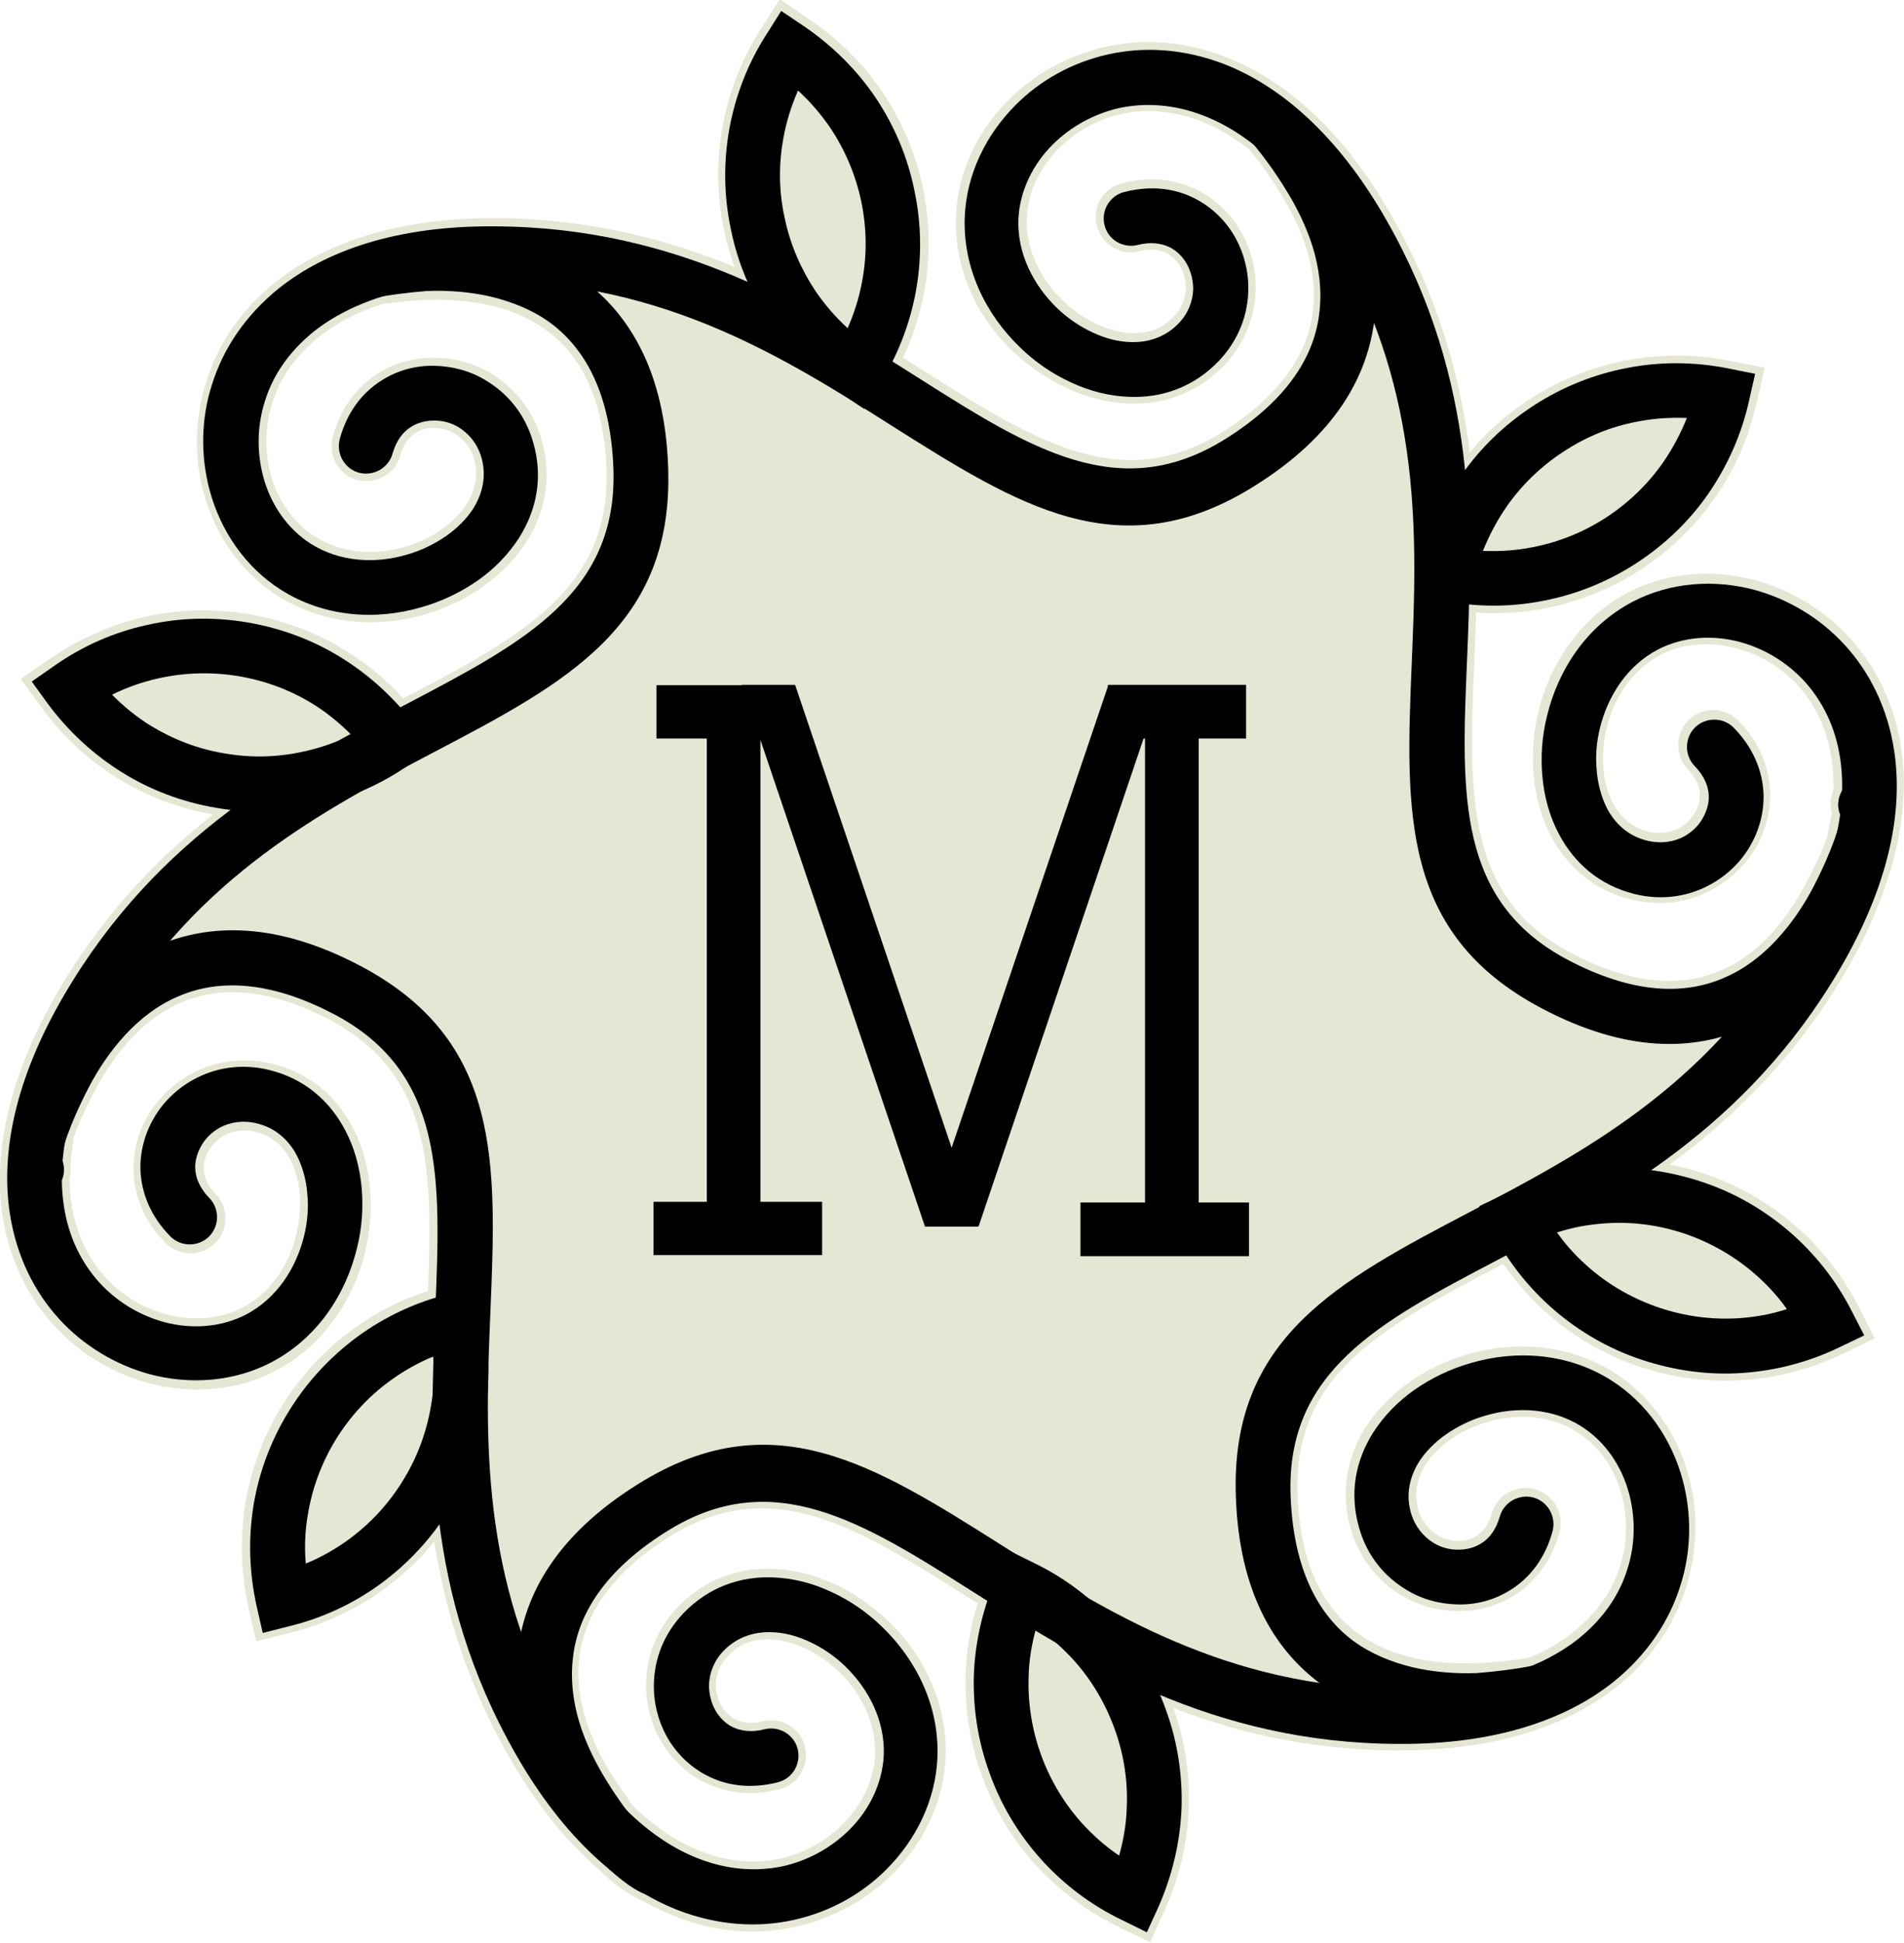
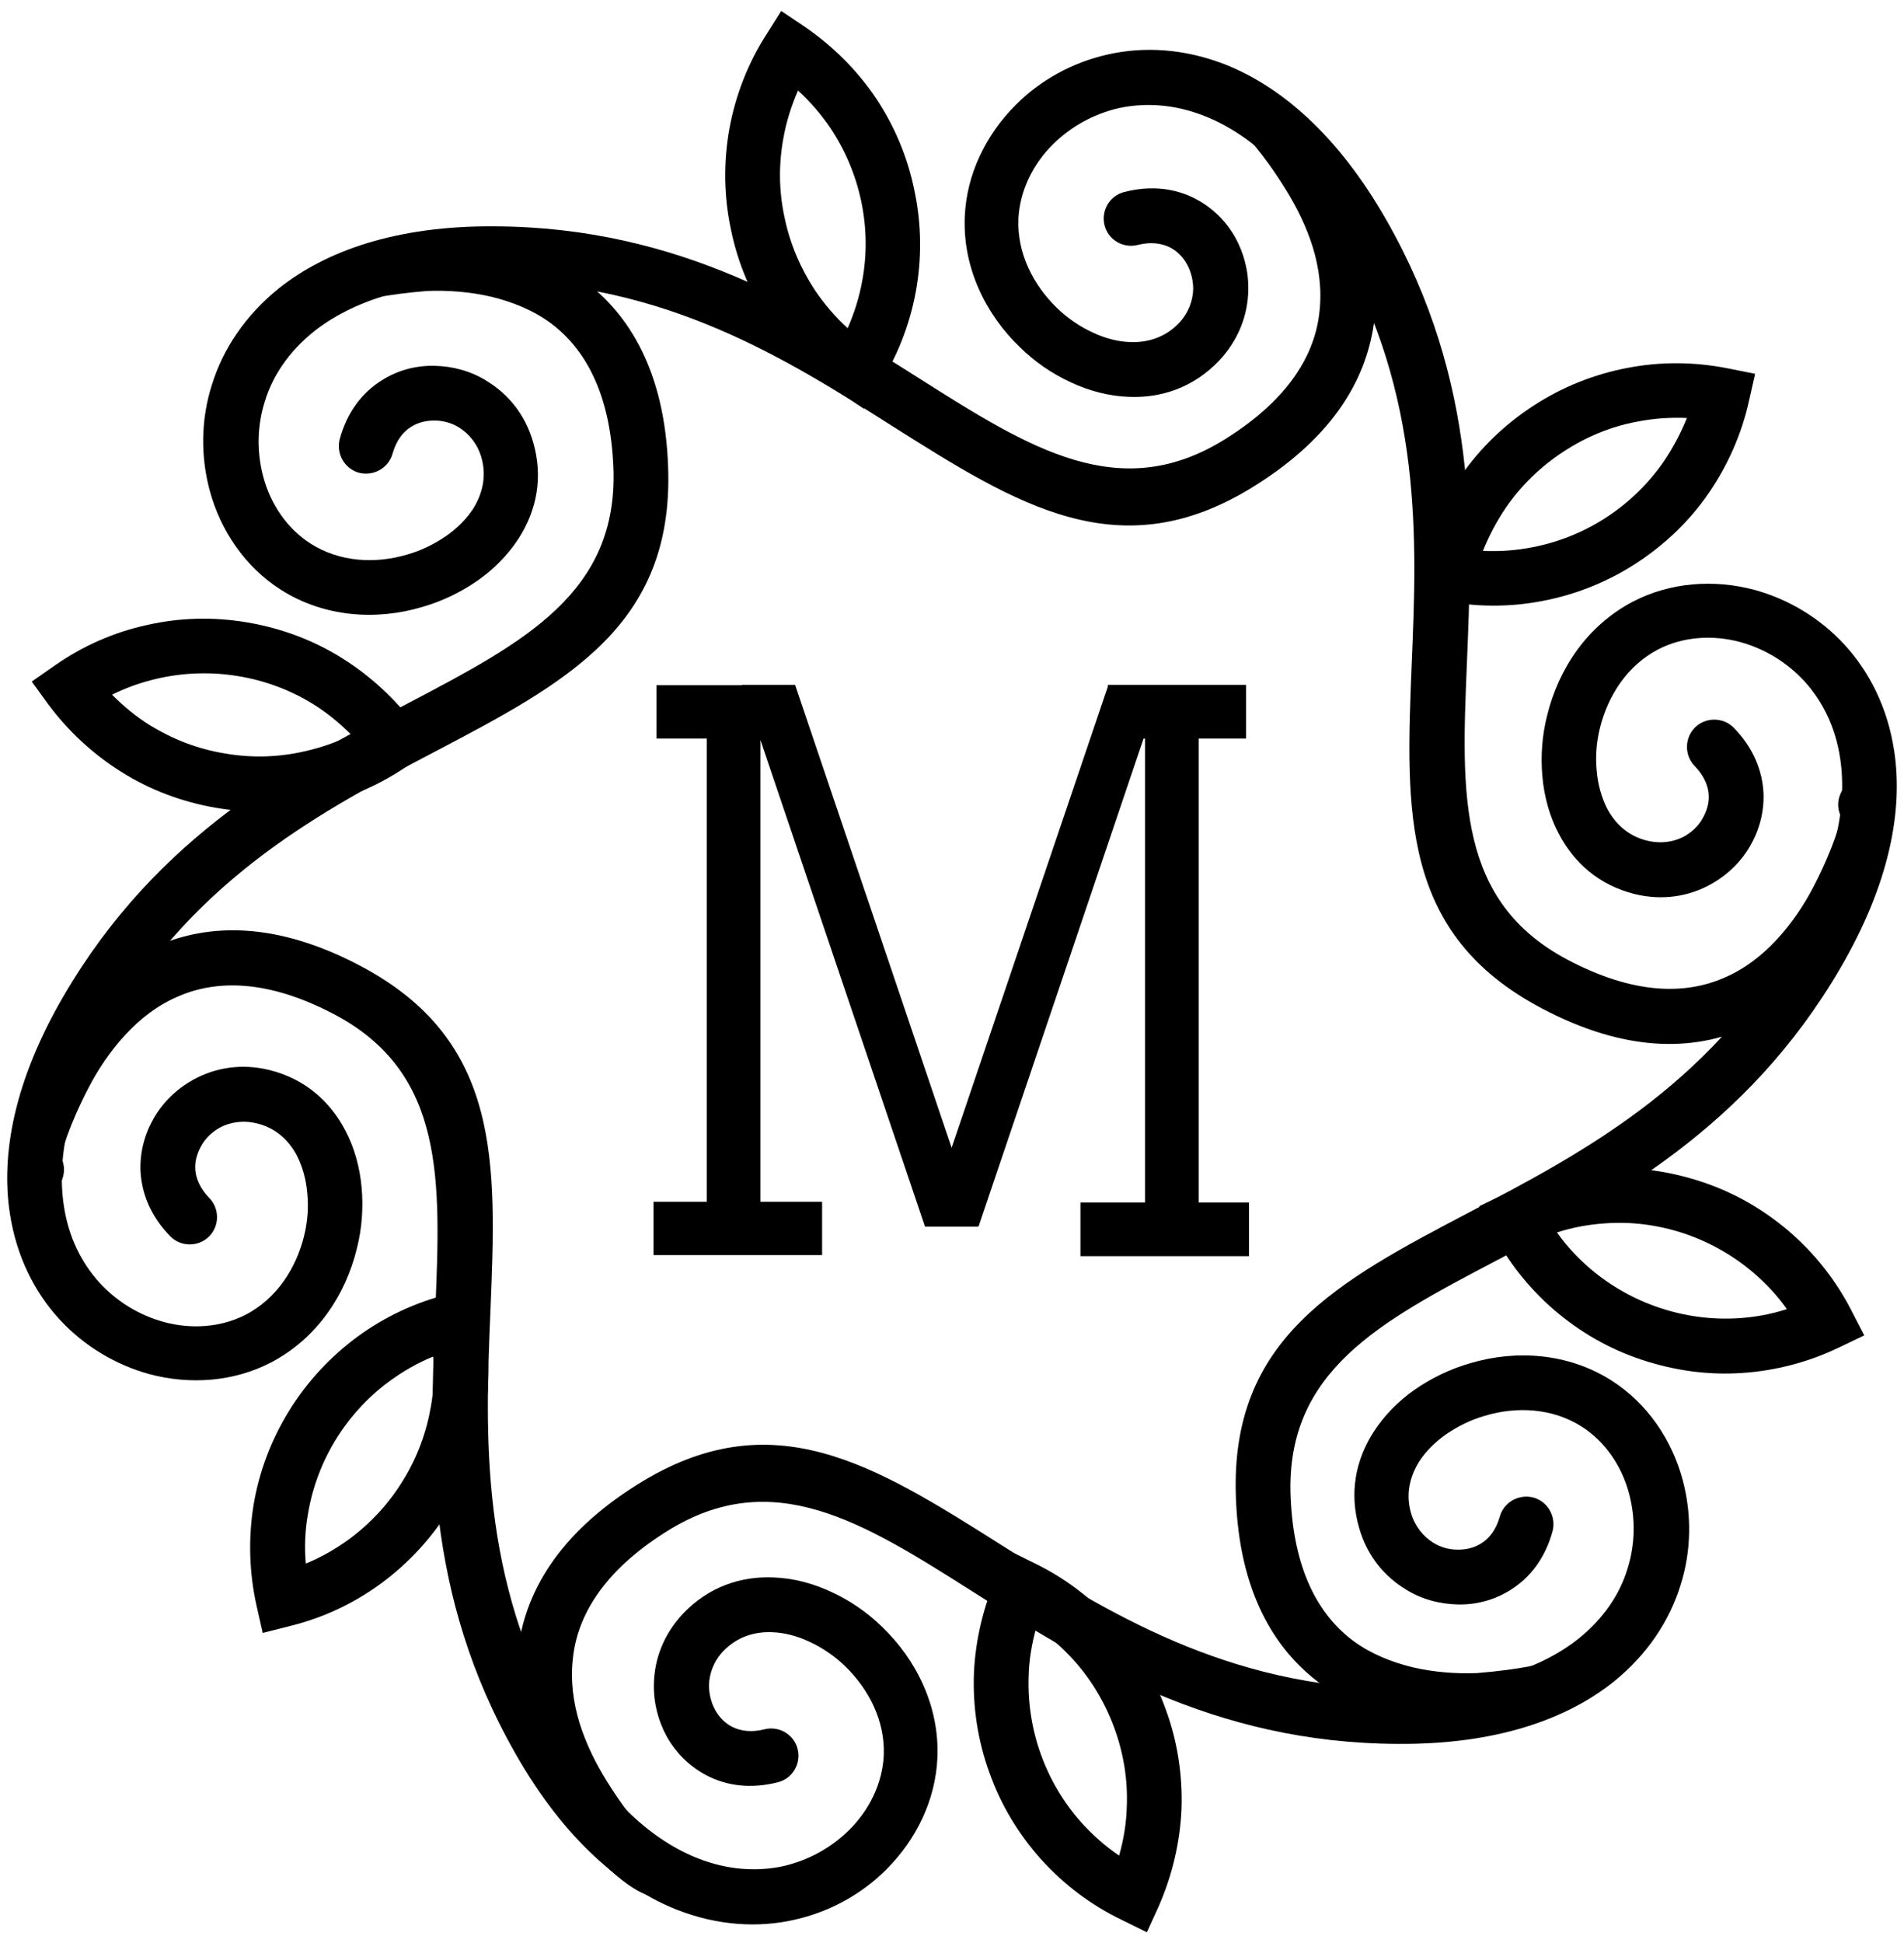
<svg xmlns="http://www.w3.org/2000/svg" id="Слой_1" x="0px" y="0px" viewBox="0 0 521.8 532.2" style="enable-background:new 0 0 521.8 532.2;" xml:space="preserve">
  <style type="text/css">	.st0{fill-rule:evenodd;clip-rule:evenodd;fill:#E6E6D4;}	.st1{fill-rule:evenodd;clip-rule:evenodd;}</style>
-   <path class="st0" d="M462.8,197.5L462.8,197.5L462.8,197.5z M420.4,212.6L420.4,212.6L420.4,212.6z M404.8,420.9L404.8,420.9 L404.8,420.9z M420.8,408.1L420.8,408.1L420.8,408.1z M196.8,464.6L196.8,464.6L196.8,464.6z M101.4,325.5L101.4,325.5L101.4,325.5z  M324.5,76.2L324.5,76.2L324.5,76.2z M336.1,15.7c19.2,7.5,34.3,24,45.4,43.6c11.9,20.8,18.5,42.1,21.3,64.6 c17.3-20.7,44.6-30.3,71.1-25.1l9.7,1.9c-1.9,8.4-3.1,15.1-6.6,23.2c-12.5,28.4-41.6,46-72.5,43.9c-0.1,4.9-0.3,9.6-0.5,14.2h0 l0,0.1c-1.4,35.1-2.6,63.6,26.5,78.9c24.3,12.9,44.9,10,59.9-11.5c3.1-4.5,5.7-9.5,7.9-14.3c1.1-2.3,1.9-4.4,2.5-6.2l1.2-6.3 c-0.3-1.1-0.4-2.2-0.3-3.3c0.1-1.1,0.4-2.2,0.8-3.2c0-1.4,0-2.8-0.1-4.1c-0.7-12.7-6.5-24-17.3-30.6c-8.9-5.4-20.6-7-30-2.1 c-11.1,5.8-16.7,19.2-15.7,31.2c0.7,7.6,4.2,15.2,12.3,17.2c5.1,1.2,10.2-0.7,12.8-5.2c2.4-4.1,1.5-8.3-1.8-11.7 c-3.7-3.8-3.7-9.9,0-13.6l0,0c0.1,0,2.5-2.8,6.8-2.8c2.5,0,4.9,1,6.8,2.8l0,0l0,0c0.2,0.4,8.3,7.2,8.8,19.4 c0.6,15.3-11.3,28.4-26.4,30.4c-8.7,1.1-17.8-1.6-24.5-6.9c-8.5-6.8-13-17.2-13.9-27.9c-1.8-19.7,7.8-40.5,25.9-50 c5.3-2.8,11-4.4,16.9-4.9c5.9-0.6,11.9,0,17.8,1.5l0.3,0.1c15.3,4.2,28.1,14.9,34.9,29.5c11.6,24.7,3.9,53.2-10.1,77.4 c-12.8,21.9-29,38.9-48.4,53.1c22.4,4.4,41.3,18.6,51.7,38.8l4.5,8.8c-7.7,3.7-13.7,7-22.3,9.2c-30.1,7.9-62-4-79.5-29.6 c-16,8.4-30.9,16.1-41.3,25.9c-9.8,9.3-15.7,20.8-15.1,37.2c1,27.6,13.8,43.8,40,46.1c5.7,0.5,11.5,0.2,16.9-0.4 c2.7-0.3,5-0.6,6.9-1c2.3-1,4.3-2,6.3-3.2c11.7-6.9,19.6-17.9,19.9-31.5c0.4-15.1-8.9-29.1-24.8-31c-9.5-1.1-20.4,2.4-27.2,9.3 c-4.3,4.4-6.6,9.9-4.9,16c1.5,5,5.8,8.4,10.9,8.5c1.8,0,3.6-0.4,5.1-1.4c2.1-1.3,3.4-3.5,4.1-6l0,0c1.3-5,6.6-8.2,11.8-6.8 c5.2,1.4,8.1,6.7,6.8,11.8c-3.6,13.2-14.5,21.8-28,21.6c-13.6-0.1-25.3-9.1-29.2-22.4c-5.7-19.5,6.6-36.6,23.6-44.7v0 c21.3-10.2,47.2-6,61.4,14c12.9,18.1,12.4,43-0.4,61.4c-8.7,12.5-22.1,21-38,25.6c-21.2,6.1-47.4,5.2-69.3,0.5 c-9.2-2-17.8-4.7-25.9-7.8c6.4,18.1,5.5,37.7-2.3,55.1l-4.1,9c-7.7-3.7-14-6.4-21.1-11.8c-24.9-18.7-35.4-51.2-26.2-81 c-15.5-9.8-30.4-19.6-44.7-23.8c-13-3.8-25.8-3.2-39.7,5.5c-23.3,14.7-31.1,33.9-20,57.7c1.3,2.8,2.7,5.4,4.3,7.8l5.5,8.1 c3,3,6.1,5.4,9.1,7.5c12.5,8.4,27.4,10.9,40.7,3.6c9.1-5,16.3-14.4,16.7-24.9c0.5-12.4-8.2-24.1-19.2-29.2c-7-3.2-15.3-4-21,2 c-2.9,3-4.1,6.9-3,10.9c1,4,3.9,7.1,8.2,7.5c1.2,0.1,2.6,0,4.1-0.4c5.1-1.3,10.4,1.8,11.7,6.9c1.3,5.1-1.8,10.4-6.9,11.7 c-10.2,2.7-20.3,0.3-27.7-6.9c-8.8-8.6-11.3-21.9-6.6-33.3c3.3-8.1,10.3-14.6,18.3-17.8c12.9-5.1,27.5-1.5,38.7,6.2 c19.5,13.4,28.8,37.9,18.6,60.2c-9.3,20.2-31.1,32.3-53.4,30.4c-7.2-0.6-14.3-2.6-21.2-6c-1.5-0.7-2.9-1.5-4.4-2.3 c-1.4-0.5-3.2-1.5-5.3-3c-2-1.4-4.2-3.2-6.5-5.4c-4.4-3.8-8.8-8.3-13-13.6c-11.5-14.4-20.6-32.9-26-49.9c-2.8-9-4.8-17.8-6.2-26.4 c-10.1,12.4-23.8,21-39.2,24.9l-9.6,2.4c-1.9-8.4-3.7-15-3.9-23.8c-0.9-32.7,20-62.1,51-72.2c0.6-16.4,0.9-31.2-2.4-43.7 c-3.3-12.6-10.3-22.9-24.3-30.4c-24.3-12.9-44.9-10-59.9,11.5c-3.1,4.5-5.8,9.6-8,14.4c-1.1,2.4-1.9,4.4-2.5,6.2l-0.9,7 c0.1,0.7,0.2,1.4,0.1,2c0,0.7-0.1,1.4-0.3,2c0,1.2,0,2.4,0.1,3.6c0.9,12.4,6.6,23.4,17.2,29.9c8.9,5.4,20.6,7,30,2.1 c9.5-4.9,14.9-15.3,15.7-25.7C83,323.6,80,312.5,70,310c-5.1-1.2-10.2,0.7-12.8,5.2c-2.4,4.1-1.5,8.3,1.8,11.7 c3.7,3.8,3.7,9.9,0,13.6l0,0c-0.1,0-2.5,2.8-6.8,2.8c-2.5,0-4.9-1-6.8-2.8l0,0v0c-0.2-0.4-8.3-7.2-8.8-19.4 c-0.6-15.3,11.3-28.4,26.4-30.4c8.7-1.1,17.8,1.6,24.5,6.9c8.5,6.8,13,17.2,13.9,27.9c1.8,19.7-7.8,40.5-25.9,50 c-5.3,2.8-11,4.4-16.9,4.9c-5.9,0.6-11.9,0-17.8-1.5l-0.3-0.1c-15.3-4.2-28.1-14.9-34.9-29.5c-11.6-24.7-3.9-53.2,10.1-77.4 c11.4-19.6,25.7-35.4,42.7-48.8c-18.9-3.3-35.6-13.7-46.9-29.1l-5.8-8c7-4.9,12.5-9.1,20.6-12.6c28.9-12.7,62.9-5.5,84.2,17.9 c15.9-8.3,30.4-15.9,40.6-25.6c9.8-9.3,15.7-20.8,15.1-37.2c-1-27.6-13.8-43.8-40-46.1c-5.3-0.5-10.5-0.3-15.5,0.2 c-2.2,0.2-4.2,0.5-6,0.7c-3.4,1.1-6.6,2.4-9.4,3.9c-12.9,6.7-21.9,18.2-22.3,32.8c-0.4,15.1,8.9,29.1,24.8,31 c9.5,1.1,20.4-2.4,27.2-9.3c4.3-4.4,6.6-9.9,4.9-16c-1.4-4.9-5.7-8.4-10.9-8.5c-4.7-0.1-8,2.9-9.3,7.5l0,0 c-2.2,8.2-13.4,9.7-17.6,2.2c-1.2-2.1-1.6-4.7-0.9-7.3h0c3.6-13.3,14.5-21.8,28-21.6c13.6,0.1,25.3,9.1,29.2,22.4 c5.7,19.5-6.6,36.6-23.6,44.7c-21.3,10.2-47.2,6-61.4-14c-12.9-18.1-12.4-43,0.4-61.4c8.7-12.5,22.1-21,38-25.6 c22-6.4,49.4-5.2,71.9,0.1c9.8,2.3,19,5.4,27.6,8.9c-7.9-21.7-5.2-45.6,7.1-65l5.3-8.3c7.1,4.8,12.9,8.4,19.2,14.6 c22,22,27.8,55.5,14.6,83.6c15.8,9.9,32.6,21.3,47.9,25.8c13,3.8,25.8,3.2,39.7-5.5c23.3-14.7,31.1-33.9,20-57.7h0 c-2.4-5.1-5.5-9.9-8.6-14.3c-1.5-2.1-3-4-4.2-5.4c-2.1-1.7-4.3-3.1-6.4-4.4c-11.9-7-25.7-8.4-37.8-1.8c-9.1,5-16.3,14.4-16.7,24.9 c-0.5,12.4,8.2,24.1,19.2,29.2c7,3.2,15.3,4,21-2c2.9-3,4.1-6.9,3-10.9c-1-4-3.9-7.1-8.2-7.5c-1.2-0.1-2.6,0-4.1,0.4 c-8.2,2.1-15-6.8-10.7-14.2c1.3-2.1,3.3-3.8,5.9-4.4c10.2-2.7,20.3-0.3,27.7,6.9c8.8,8.6,11.3,22,6.6,33.3 c-3.3,8.1-10.3,14.6-18.3,17.8c-12.9,5.1-27.5,1.5-38.7-6.2C265.2,89,256,64.4,266.1,42.1c9.3-20.2,31.1-32.3,53.4-30.4 C324.9,12.2,330.5,13.5,336.1,15.7L336.1,15.7z" />
  <path d="M339.3,35.6c-4.1-0.5-7.1-4.2-6.6-8.3c0.5-4.1,4.2-7.1,8.3-6.6c3.8,0.4,15.7,9.7,24.2,23.3c3.6,5.8,6.9,12.4,9.1,19.6 c2.3,7.4,3.3,15.4,2.4,23.6c-1.8,15.8-10.7,32-32.7,45.8c-37,23.3-65.1,5.4-99.8-16.5c-28.5-18.1-62-39.2-108.6-39.4 c-23.1-0.1-39.3,5.5-49.7,13.8c-6.8,5.5-11.2,12.1-13.3,19c-2.2,6.9-2.2,14-0.5,20.5c2,7.7,6.6,14.4,13,18.5c8,5.1,17.8,5.6,26.5,3 c3.9-1.1,7.5-2.9,10.7-5.1c3-2.1,5.6-4.7,7.4-7.5c2.6-4.2,3.7-9,2.2-14.1c-1.1-3.7-3.4-6.4-6.1-8.1c-2.1-1.3-4.4-1.9-6.8-1.9 c-2.2,0-4.4,0.5-6.3,1.7c-2.3,1.4-4.1,3.8-5.1,7.3c-1.1,4-5.2,6.3-9.2,5.3c-4-1.1-6.3-5.2-5.3-9.2c2-7.4,6.2-12.8,11.5-16.1 c4.4-2.8,9.4-4.1,14.4-4c5,0.1,10,1.4,14.3,4.1c5.8,3.5,10.6,9.1,12.8,16.8c2.8,9.6,1,18.6-3.9,26.3c-2.9,4.5-6.8,8.5-11.4,11.7 c-4.5,3.1-9.6,5.6-15.2,7.2c-12.5,3.7-26.8,2.8-38.7-4.8c-9.7-6.2-16.5-16.1-19.5-27.4c-2.4-9.1-2.4-19.2,0.7-28.8 c3-9.6,9-18.8,18.3-26.3c12.8-10.2,32.1-17.2,59.1-17c51,0.2,86.3,22.6,116.5,41.7c30.3,19.2,54.9,34.7,83.9,16.5 c17.4-10.9,24.5-23.2,25.7-34.8c0.7-6-0.1-12-1.8-17.6c-1.8-5.8-4.5-11.2-7.5-16C346.3,42.1,340.5,35.7,339.3,35.6L339.3,35.6z" />
  <path d="M96.5,83.4c-2.4,3.3-7.1,4.1-10.5,1.6c-3.3-2.4-4.1-7.1-1.6-10.5c2.2-3.1,16.2-8.8,32.3-9.4c6.8-0.3,14.2,0.2,21.5,1.9 c7.5,1.8,15,4.8,21.6,9.7c12.8,9.4,22.4,25.3,23.3,51.2c1.6,43.6-27.9,59.1-64.3,78.2c-29.9,15.7-64.9,34-88.4,74.3 c-11.7,20-14.9,36.8-12.9,49.9c1.3,8.7,4.9,15.7,9.8,21.1c4.9,5.3,11,8.9,17.5,10.7l0,0c7.7,2.1,15.8,1.5,22.6-2 c8.4-4.4,13.7-12.6,15.9-21.4c1-4,1.3-8,0.9-11.9c-0.3-3.7-1.3-7.2-2.8-10.2c-2.3-4.4-6-7.7-11.1-8.9c-3.8-0.9-7.3-0.3-10.1,1.2 c-2.1,1.2-3.9,2.9-5,4.9c-1.1,1.9-1.8,4.1-1.7,6.3c0.1,2.6,1.3,5.4,3.8,8c2.9,2.9,2.9,7.7,0,10.6c-2.9,2.9-7.7,2.9-10.6,0 c-5.4-5.5-7.9-11.8-8.2-18c-0.2-5.2,1.2-10.2,3.7-14.5c2.5-4.3,6.2-7.9,10.7-10.4c5.9-3.3,13.2-4.6,20.9-2.7 c9.7,2.4,16.6,8.5,20.8,16.5c2.5,4.7,4,10.1,4.5,15.7c0.5,5.5,0.1,11.2-1.3,16.7c-3.1,12.7-10.9,24.6-23.5,31.2 c-10.2,5.3-22.2,6.2-33.4,3.2h0c-9.1-2.5-17.8-7.6-24.6-15c-6.8-7.4-11.8-17.2-13.6-29c-2.5-16.3,1.2-36.4,14.8-59.7 c25.7-44,62.8-63.5,94.4-80.1c31.8-16.7,57.5-30.2,56.2-64.4c-0.8-20.5-7.8-32.7-17.2-39.7c-4.9-3.6-10.5-5.8-16.2-7.2 c-6-1.4-12-1.8-17.6-1.6C105.7,80.6,97.2,82.5,96.5,83.4L96.5,83.4z" />
  <path d="M16.9,317.4c1.7,3.8-0.1,8.2-3.9,9.9c-3.8,1.7-8.2-0.1-9.9-3.9c-1.5-3.5,0.5-18.4,8-32.6c3.2-6,7.3-12.2,12.5-17.7 c5.3-5.7,11.7-10.6,19.2-13.9c14.6-6.4,33.1-6.7,56,5.4c38.6,20.4,37.3,53.7,35.6,94.7c-1.4,33.7-3,73.2,20.2,113.7 c11.5,20.1,24.4,31.3,36.8,36.1c8.2,3.2,16.1,3.6,23.2,2.1c7-1.6,13.2-5.1,18-9.8c5.7-5.6,9.2-12.9,9.6-20.5 c0.4-9.5-4.1-18.2-10.6-24.5c-2.9-2.8-6.3-5.1-9.8-6.7c-3.4-1.6-6.9-2.5-10.2-2.6c-4.9-0.2-9.6,1.3-13.3,5.1c-2.7,2.8-3.9,6.2-4,9.4 c0,2.4,0.6,4.8,1.7,6.8c1.1,2,2.7,3.6,4.6,4.6c2.4,1.2,5.4,1.6,8.9,0.7c4-1,8.1,1.4,9.1,5.4c1,4-1.4,8.1-5.4,9.1 c-7.4,1.9-14.1,1-19.6-1.9c-4.6-2.4-8.3-6.1-10.8-10.5c-2.4-4.3-3.7-9.3-3.6-14.4c0.1-6.8,2.6-13.7,8.1-19.5 c6.9-7.2,15.7-10.2,24.7-9.8c5.4,0.2,10.8,1.6,15.9,4c5,2.3,9.7,5.5,13.8,9.5c9.4,9,15.8,21.8,15.2,35.9c-0.5,11.5-5.7,22.3-14,30.6 c-6.7,6.7-15.4,11.6-25.3,13.8c-9.8,2.2-20.8,1.6-31.9-2.7c-15.3-6-31-19.3-44.3-42.6c-25.3-44.2-23.6-86.1-22.1-121.8 c1.5-35.8,2.6-64.9-27.6-80.9c-18.2-9.6-32.3-9.6-43-4.9c-5.6,2.4-10.3,6.1-14.3,10.4c-4.1,4.4-7.5,9.5-10.1,14.5 C19,308.1,16.4,316.4,16.9,317.4L16.9,317.4z" />
  <path d="M179.3,504.1c4.1,0.5,7.1,4.2,6.6,8.3c-0.5,4.1-4.2,7.1-8.3,6.6c-3.8-0.4-15.7-9.7-24.2-23.3c-3.6-5.8-6.9-12.4-9.1-19.6 c-2.3-7.4-3.3-15.4-2.4-23.6c1.8-15.8,10.7-32,32.7-45.8c37-23.3,65.1-5.4,99.8,16.5c28.5,18.1,62,39.2,108.6,39.4 c23.1,0.1,39.3-5.5,49.7-13.8c6.8-5.5,11.2-12.1,13.3-19c2.2-6.9,2.2-14,0.5-20.5c-2-7.7-6.6-14.4-13-18.5c-8-5.1-17.8-5.6-26.5-3 c-3.9,1.1-7.5,2.9-10.7,5.1c-3,2.1-5.6,4.7-7.4,7.5c-2.6,4.2-3.7,9-2.2,14.1c1.1,3.7,3.4,6.4,6.1,8.1c2.1,1.3,4.4,1.9,6.8,1.9 c2.2,0,4.4-0.5,6.3-1.7c2.3-1.4,4.1-3.8,5.1-7.3c1.1-4,5.2-6.3,9.2-5.3c4,1.1,6.3,5.2,5.3,9.2c-2,7.4-6.2,12.8-11.5,16.1 c-4.4,2.8-9.4,4.1-14.4,4c-5-0.1-10-1.4-14.3-4.1c-5.8-3.5-10.6-9.1-12.8-16.8c-2.8-9.6-1-18.6,3.9-26.3c2.9-4.5,6.8-8.5,11.4-11.7 c4.5-3.1,9.6-5.6,15.2-7.2c12.5-3.7,26.8-2.8,38.7,4.8c9.7,6.2,16.5,16.1,19.5,27.4c2.4,9.1,2.4,19.2-0.7,28.8 c-3,9.6-9,18.8-18.3,26.3c-12.8,10.2-32.1,17.2-59.1,17c-51-0.2-86.3-22.6-116.5-41.7c-30.3-19.2-54.9-34.7-83.9-16.5 c-17.4,10.9-24.5,23.2-25.7,34.8c-0.7,6,0.1,12,1.8,17.6c1.8,5.8,4.5,11.2,7.5,16C172.3,497.6,178.2,504,179.3,504.1L179.3,504.1z" />
  <path d="M425.3,454.6c2.4-3.3,7.1-4.1,10.5-1.6c3.3,2.5,4.1,7.1,1.6,10.5c-2.3,3.1-16.2,8.8-32.3,9.4c-6.8,0.3-14.3-0.2-21.5-1.9 c-7.5-1.8-15-4.8-21.6-9.7c-12.8-9.4-22.4-25.3-23.3-51.2c-1.6-43.6,27.9-59.1,64.3-78.2c29.9-15.7,64.9-34,88.4-74.3 c11.7-20,14.9-36.8,12.9-49.9c-1.3-8.7-4.9-15.7-9.8-21.1c-4.9-5.3-11-8.9-17.5-10.7l0,0c-7.7-2.1-15.8-1.5-22.6,2 c-8.4,4.4-13.7,12.6-15.9,21.4c-1,4-1.3,8-0.9,11.9c0.3,3.7,1.3,7.2,2.8,10.2c2.3,4.4,6,7.7,11.1,8.9c3.8,0.9,7.3,0.3,10.1-1.2 c2.1-1.2,3.9-2.9,5-4.9c1.1-1.9,1.8-4.1,1.7-6.3c-0.1-2.6-1.3-5.4-3.8-8c-2.9-2.9-2.9-7.7,0-10.6c2.9-2.9,7.7-2.9,10.6,0 c5.4,5.5,7.9,11.8,8.2,18c0.2,5.2-1.2,10.2-3.7,14.5c-2.5,4.3-6.2,7.9-10.7,10.4c-5.9,3.3-13.2,4.6-20.9,2.7 c-9.7-2.4-16.6-8.5-20.8-16.5c-2.5-4.7-4-10.1-4.5-15.7c-0.5-5.5-0.1-11.2,1.3-16.7c3.1-12.7,10.9-24.6,23.5-31.2 c10.2-5.3,22.2-6.2,33.4-3.2h0c9.1,2.5,17.8,7.6,24.6,15c6.8,7.4,11.8,17.2,13.6,29c2.5,16.3-1.2,36.4-14.8,59.7 c-25.7,44-62.8,63.5-94.4,80.1c-31.8,16.7-57.5,30.2-56.2,64.4c0.8,20.5,7.8,32.7,17.2,39.7c4.9,3.6,10.5,5.8,16.2,7.2 c6,1.4,12,1.8,17.6,1.6C416.1,457.4,424.6,455.6,425.3,454.6L425.3,454.6z" />
  <path d="M504.4,223.4c-1.7-3.8,0.1-8.2,3.9-9.9c3.8-1.7,8.2,0.1,9.9,3.9c1.5,3.5-0.5,18.4-8,32.6c-3.2,6-7.3,12.2-12.5,17.7 c-5.3,5.7-11.7,10.6-19.2,13.9c-14.6,6.4-33.1,6.7-56-5.4c-38.6-20.4-37.3-53.7-35.6-94.7c1.4-33.7,3-73.2-20.2-113.7 c-11.5-20.1-24.4-31.3-36.8-36.1c-8.2-3.2-16.1-3.6-23.2-2.1c-7,1.6-13.2,5.1-18,9.8c-5.7,5.6-9.2,12.9-9.6,20.5 c-0.4,9.5,4.1,18.2,10.6,24.5c2.9,2.8,6.3,5.1,9.8,6.7c3.4,1.6,6.9,2.5,10.2,2.6c4.9,0.2,9.6-1.3,13.3-5.1c2.7-2.8,3.9-6.2,4-9.4 c0-2.4-0.6-4.8-1.7-6.8c-1.1-2-2.7-3.6-4.6-4.6c-2.4-1.2-5.4-1.6-8.9-0.7c-4,1-8.1-1.4-9.1-5.4c-1-4,1.4-8.1,5.4-9.1 c7.4-1.9,14.1-1,19.6,1.9c4.6,2.4,8.3,6.1,10.8,10.5c2.4,4.3,3.7,9.3,3.6,14.4c-0.1,6.8-2.6,13.7-8.1,19.5 c-6.9,7.2-15.7,10.2-24.7,9.8c-5.4-0.2-10.8-1.6-15.9-4c-5-2.3-9.7-5.5-13.8-9.5c-9.4-9-15.8-21.8-15.2-35.9 c0.5-11.5,5.7-22.3,14-30.6c6.7-6.7,15.4-11.6,25.3-13.8c9.8-2.2,20.8-1.6,31.9,2.7c15.3,6,31,19.3,44.3,42.6 c25.3,44.2,23.6,86.1,22.1,121.8c-1.5,35.8-2.6,64.9,27.6,80.9c18.2,9.6,32.3,9.6,43,4.9c5.6-2.4,10.3-6.1,14.3-10.4 c4.1-4.4,7.5-9.5,10.1-14.5C502.3,232.7,504.8,224.4,504.4,223.4L504.4,223.4z" />
  <path d="M70.3,439.8c-2-9-2.3-18.4-0.8-27.6c1.5-8.9,4.7-17.6,9.7-25.7c5-8.1,11.4-14.9,18.7-20.3c7.5-5.5,16-9.5,25-11.7l7.5-1.9 l1.7,7.5c2,9,2.3,18.4,0.8,27.6c-1.5,8.9-4.7,17.6-9.7,25.7c-5,8.1-11.4,14.9-18.7,20.3c-7.5,5.5-16,9.5-25,11.7l-7.5,1.9 L70.3,439.8L70.3,439.8z M84.4,414.7c-0.8,4.5-1,9.1-0.6,13.6c4.2-1.7,8.2-4,11.9-6.7c5.7-4.2,10.8-9.6,14.7-16 c4-6.4,6.5-13.4,7.7-20.4c0.8-4.5,1-9.1,0.6-13.6c-4.2,1.7-8.2,4-11.9,6.7C94.9,387,86.8,400.2,84.4,414.7L84.4,414.7z" />
  <path d="M307.4,525.9c-8.3-4-15.8-9.6-22.1-16.6c-6-6.7-10.9-14.6-14.1-23.6c-3.3-9-4.6-18.2-4.3-27.2c0.4-9.3,2.6-18.4,6.3-26.8 l3.2-7l6.9,3.4c8.3,4,15.8,9.6,22.1,16.6c6,6.7,10.9,14.6,14.1,23.6c3.3,9,4.6,18.2,4.3,27.2c-0.4,9.3-2.6,18.4-6.3,26.8l-3.2,7 L307.4,525.9L307.4,525.9z M296.5,499.4c3.1,3.4,6.5,6.4,10.2,8.9c1.2-4.3,2-8.8,2.1-13.4c0.3-7.1-0.8-14.4-3.4-21.5 c-2.6-7.1-6.4-13.4-11.2-18.7c-3.1-3.4-6.5-6.4-10.2-8.9c-1.2,4.3-2,8.8-2.1,13.4C281.4,473.9,286.6,488.4,296.5,499.4L296.5,499.4z " />
  <path d="M504,369.1c-8.3,4-17.4,6.4-26.7,7c-9,0.6-18.2-0.6-27.3-3.6c-9.1-3-17.1-7.7-24-13.6c-7.1-6.1-12.9-13.5-17.1-21.7 l-3.5-6.8l6.9-3.3c8.3-4,17.4-6.4,26.7-7c9-0.6,18.2,0.6,27.3,3.6c9.1,3,17.1,7.7,24,13.6c7.1,6.1,12.9,13.5,17.1,21.7l3.5,6.8 L504,369.1L504,369.1z M476.4,361.1c4.6-0.3,9-1.1,13.3-2.5c-2.6-3.7-5.7-7-9.2-10c-5.4-4.6-11.8-8.3-18.9-10.7 c-7.2-2.4-14.5-3.3-21.6-2.8c-4.6,0.3-9,1.1-13.3,2.5c2.6,3.7,5.7,7,9.2,10C447.1,357.1,461.7,362,476.4,361.1L476.4,361.1z" />
  <path d="M479.3,109.9c-2,9-5.8,17.6-11.1,25.3c-5.1,7.4-11.8,13.9-19.8,19.1c-8,5.2-16.7,8.6-25.6,10.3c-9.2,1.8-18.5,1.7-27.6-0.1 l-7.5-1.5l1.7-7.5c2-9,5.8-17.6,11.1-25.3c5.1-7.4,11.8-13.9,19.8-19.1c8-5.2,16.7-8.6,25.6-10.3c9.2-1.8,18.5-1.7,27.6,0.1l7.5,1.5 L479.3,109.9L479.3,109.9z M455.9,126.5c2.6-3.8,4.7-7.8,6.4-12c-4.5-0.2-9.1,0.1-13.6,1c-7,1.3-13.8,4-20.2,8.2 c-6.3,4.1-11.6,9.3-15.7,15.2c-2.6,3.8-4.7,7.8-6.4,12c4.5,0.2,9.1-0.1,13.6-1C434.6,147.1,447.5,138.6,455.9,126.5L455.9,126.5z" />
  <path d="M220.5,7.3c7.6,5.2,14.3,11.8,19.5,19.5c5,7.5,8.7,16,10.6,25.4c2,9.4,2,18.7,0.4,27.6c-1.7,9.2-5.1,17.9-10.1,25.7 l-4.1,6.5l-6.4-4.3c-7.6-5.2-14.3-11.8-19.5-19.5c-5-7.5-8.7-16-10.6-25.4c-2-9.4-2-18.7-0.4-27.6c1.7-9.2,5.1-17.9,10.1-25.7 l4.1-6.5L220.5,7.3L220.5,7.3z M227.6,35.1c-2.6-3.8-5.5-7.2-8.9-10.3c-1.8,4.1-3.2,8.5-4,13c-1.3,7-1.3,14.4,0.3,21.7 c1.5,7.4,4.5,14.2,8.4,20.1c2.6,3.8,5.5,7.2,8.9,10.3c1.8-4.1,3.2-8.5,4-13C239,62.5,235.8,47.4,227.6,35.1L227.6,35.1z" />
  <path d="M15,182.3c7.6-5.3,16.1-9.1,25.3-11.1c8.8-2,18.1-2.3,27.5-0.7c9.4,1.6,18.1,4.9,25.8,9.7c7.9,4.9,14.8,11.3,20.3,18.7 l4.5,6.2l-6.3,4.4c-7.6,5.3-16.1,9.1-25.3,11.1c-8.8,2-18.1,2.3-27.5,0.7c-9.4-1.6-18.1-4.9-25.8-9.7c-7.9-4.9-14.8-11.3-20.3-18.7 l-4.5-6.2L15,182.3L15,182.3z M43.5,185.8c-4.5,1-8.8,2.5-12.8,4.5c3.2,3.2,6.7,6.1,10.6,8.5c6.1,3.7,12.9,6.4,20.4,7.6 c7.5,1.3,14.8,1,21.8-0.6c4.5-1,8.8-2.5,12.8-4.5c-3.2-3.2-6.7-6.1-10.6-8.5C73.2,185.1,57.9,182.6,43.5,185.8L43.5,185.8z" />
  <polygon class="st1" points="203.3,187.7 203.3,187.6 217.9,187.6 260.8,314.4 303.6,188.1 303.6,187.6 303.8,187.6 303.8,187.6  318.4,187.6 318.4,187.6 341.5,187.6 341.5,202.3 328.5,202.3 328.5,329.4 342.3,329.4 342.3,344.1 296.1,344.1 296.1,329.4  313.8,329.4 313.8,202.3 313.4,202.3 268.2,335.9 268.1,335.9 268.1,336 253.5,336 208.4,202.7 208.4,329.2 225.3,329.2  225.3,343.8 179.1,343.8 179.1,329.2 193.7,329.2 193.7,202.3 179.9,202.3 179.9,187.7 203.3,187.7 " />
</svg>